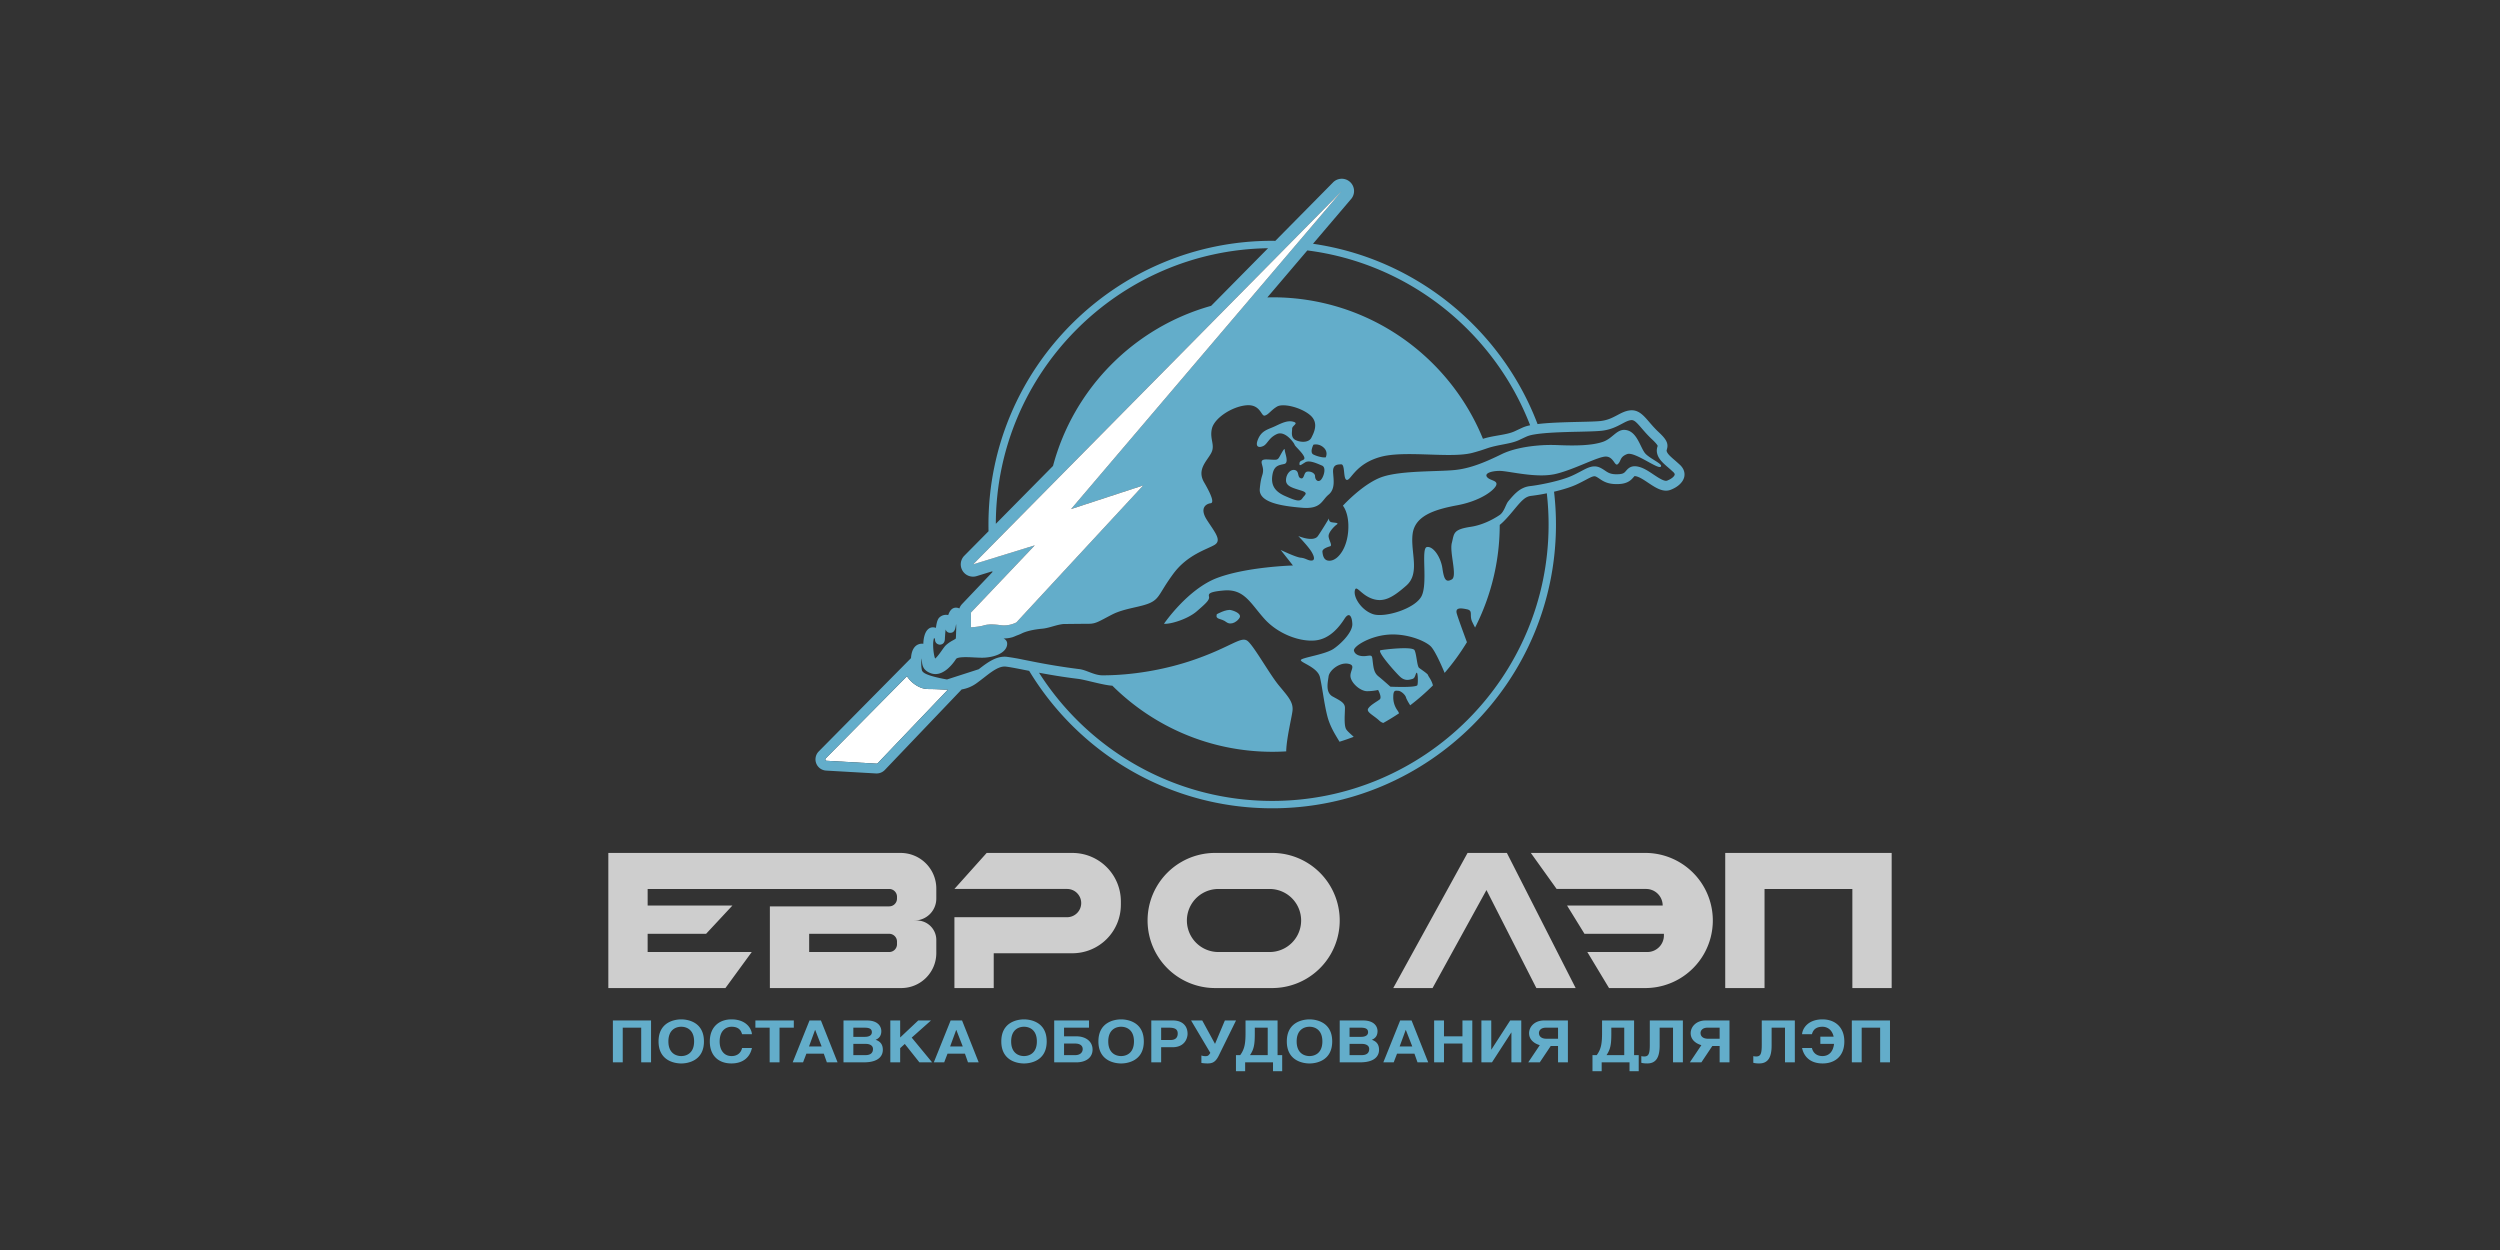
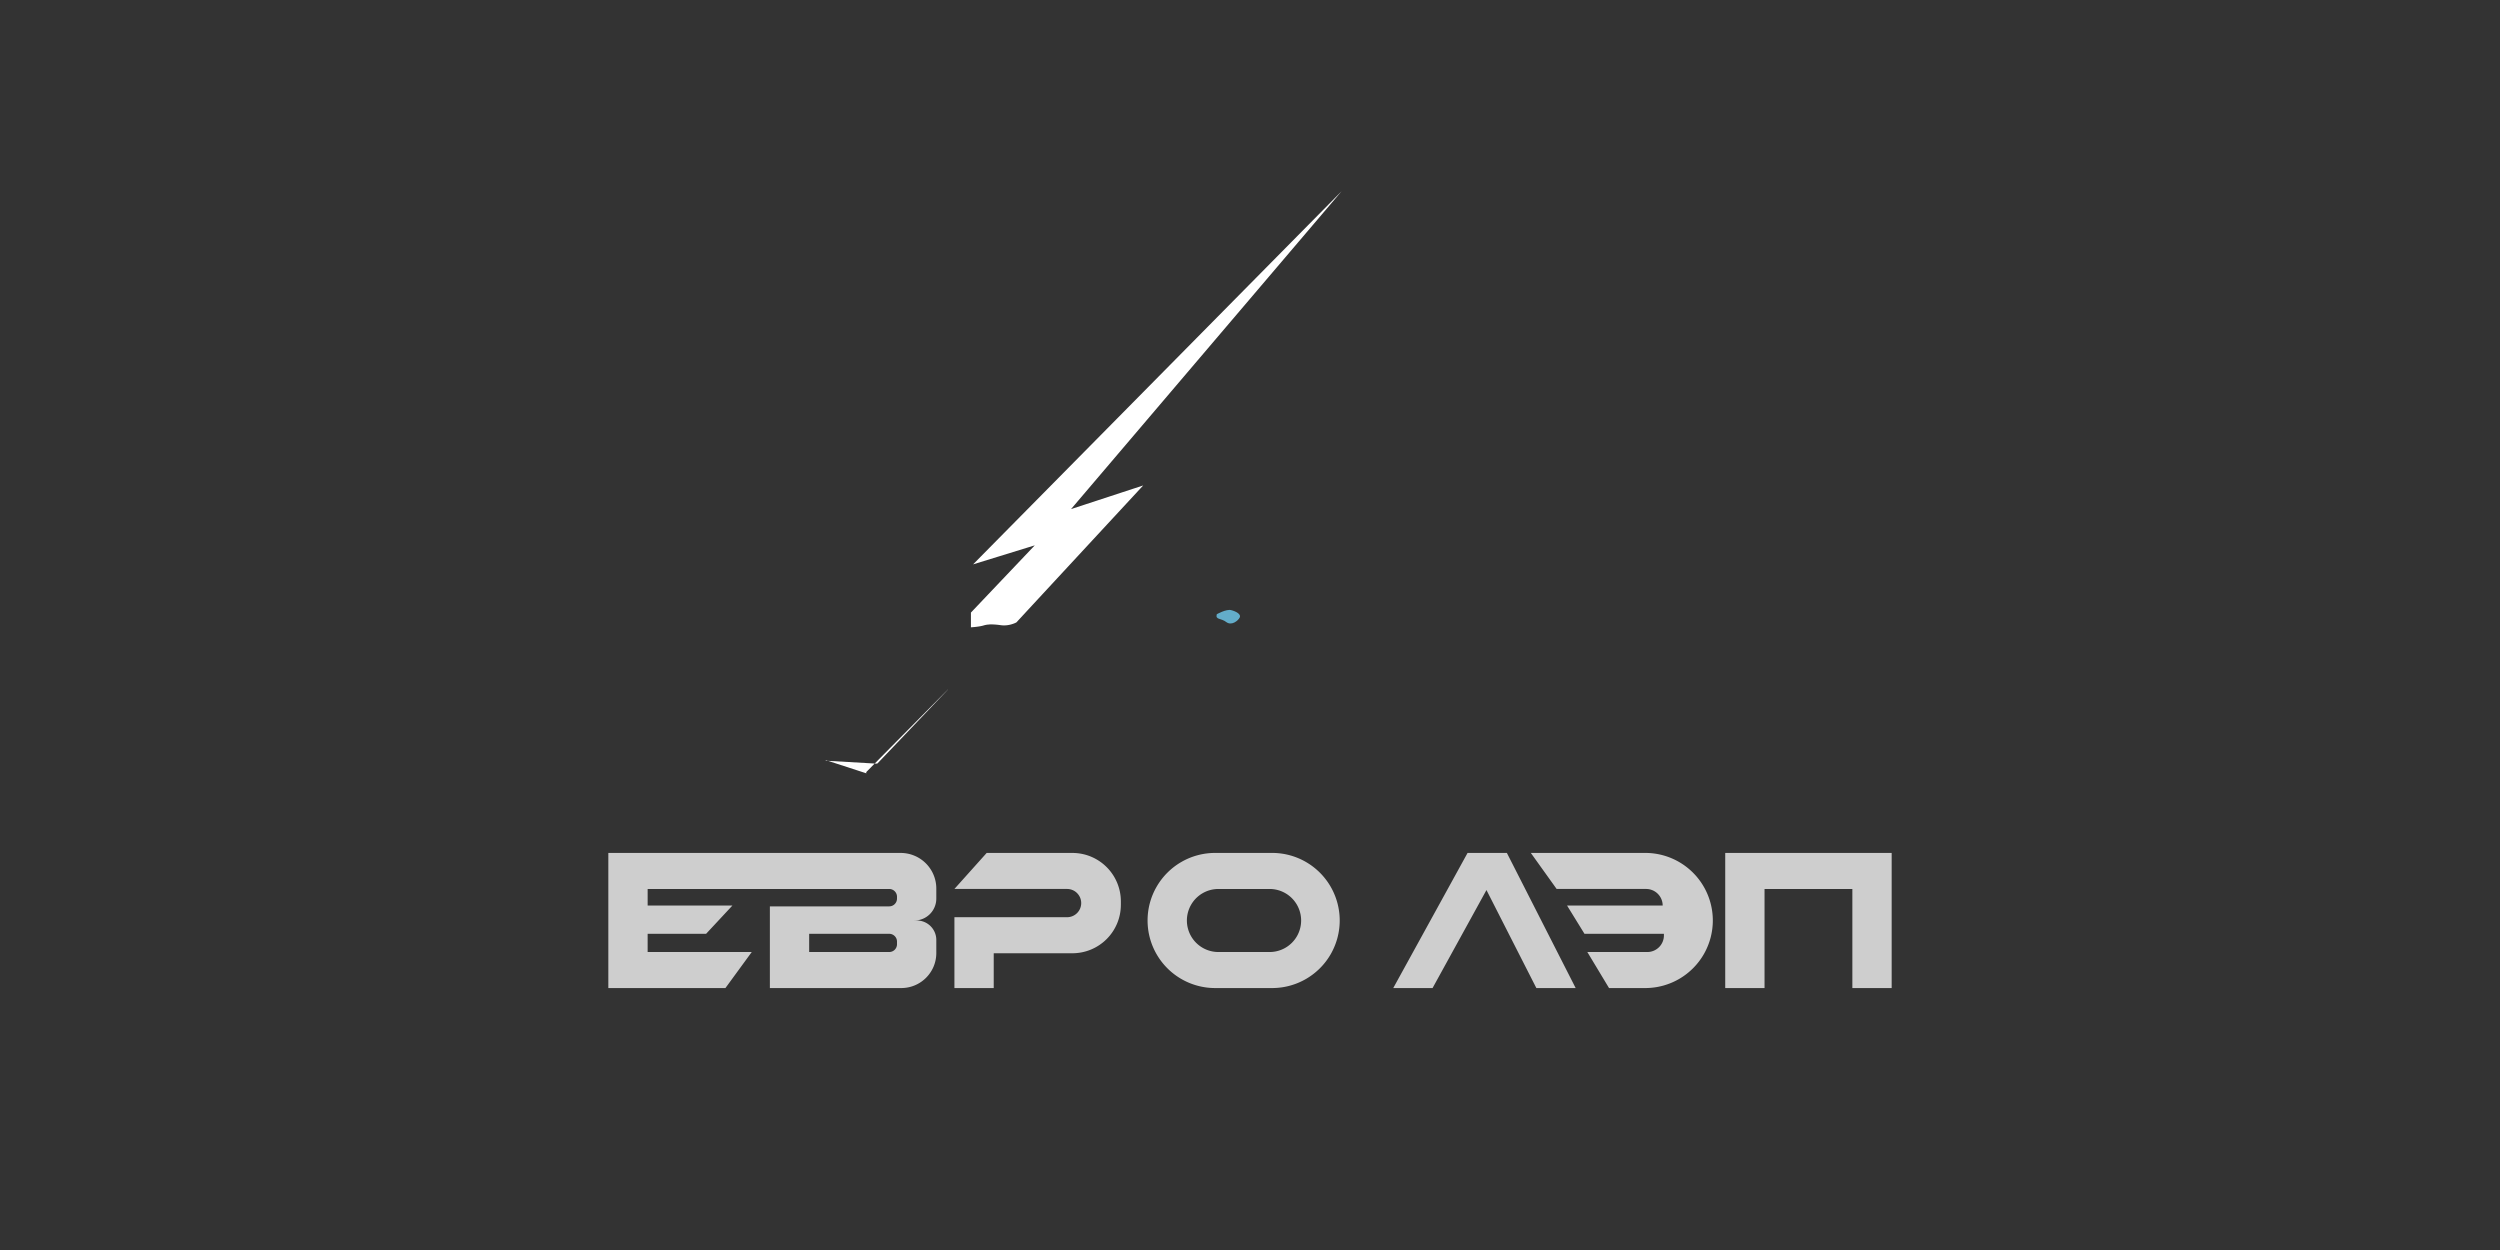
<svg xmlns="http://www.w3.org/2000/svg" viewBox="0 0 300 150">
  <rect x="0" y="0" width="300" height="150" fill="#333333" stroke="none" />
-   <path fill="none" d="M152.079 35.692c.205-.004.412-.015.618-.015 11.42 0 21.196 7.02 25.257 16.98 1.328-.423 2.831-.444 3.827-.914.328-.154.64-.302.94-.437v-.001c.288-.122.588-.213.895-.271-4.31-11.16-14.49-19.421-26.736-20.982l-4.801 5.64zM122.88 123.21c-.641 0-1.54.353-1.54 1.76 0 1.404.898 1.757 1.542 1.758.641 0 1.542-.354 1.542-1.758 0-1.405-.901-1.76-1.543-1.76zM113.004 78.074c.2-.284.372-.529.549-.689.25-.214.523-.4.815-.552.117-.066.283-.16.324-.201.02-.054.028-.32.036-.6.003-.128.007-.275.014-.443.01-.278.007-.512-.006-.71l-.044.243c-.06.342-.154.85-.701.817a.54.54 0 01-.514-.41c-.033.27-.066.646-.094 1.168-.031.644-.508.66-.609.664a.602.602 0 01-.576-.644c0-.042-.05-.107-.114-.162a2.64 2.64 0 00-.107.788c0 .75.122 1.398.237 1.687.253-.191.632-.73.79-.956zM119.725 66.813l4.449-1.373zM134.533 123.21c-.642 0-1.542.353-1.542 1.76 0 1.404.9 1.757 1.543 1.758.642 0 1.542-.354 1.542-1.758 0-1.405-.901-1.76-1.543-1.76zM121.696 74.813l.048-.02a3.63 3.63 0 01-.048.019v.001zM120.084 75.021zM146.21 114.243H152.353a3.783 3.783 0 100-7.566h-6.143a3.783 3.783 0 000 7.566zM140.285 123.322h-.947V124.803h1.104c.782 0 .884-.471.884-.782 0-.492-.306-.699-1.041-.699zM123.356 73.186l2.985-3.222 10.843-11.71h-.002L126.34 69.964zM99.083 91.008a.168.168 0 00-.047.107l.001.004a.166.166 0 01.046-.111zM97.808 123.592l-.728 1.987h1.518l-.775-1.987z" />
-   <path fill="none" d="M112.635 81.337c.333.077.669.144 1.006.2l3.81-1.23c1.052-.816 2.141-1.624 3.374-1.487.637.086 1.27.195 1.899.327v.002c.38.075.758.15 1.136.223l.001.002c1.877.376 3.768.684 5.667.922.843.101 1.774.743 2.77.744 3.514.003 7.488-.653 11.015-1.879 4.521-1.572 5.651-2.9 6.436-2.21.787.687 2.604 3.945 3.685 5.265 1.082 1.318 1.768 2.005 1.672 3.037-.072.744-.73 3.326-.76 4.913a28.44 28.44 0 01-1.649.05c-7.498 0-14.284-3.032-19.213-7.93-1.106-.067-3.253-.718-4.098-.82a73.622 73.622 0 01-4.703-.737c5.892 9.24 16.232 15.382 27.983 15.382 18.287 0 33.165-14.878 33.165-33.166 0-1.268-.075-2.519-.213-3.75-.762.156-1.44.264-1.856.307-.673.072-1.088.486-1.87 1.415-.355.423-1.264 1.564-1.925 2.072-.001 4.282-1.015 8.503-2.958 12.319-.212-.41-.38-.732-.433-.915-.195-.687.15-1.13-.54-1.277s-1.426-.245-1.229.49c.13.485.787 2.28 1.225 3.458a27.354 27.354 0 01-2.677 3.683c-.447-1.07-1.2-2.75-1.691-3.209-.737-.687-2.949-1.572-5.16-1.375-2.21.196-4.127 1.425-4.03 1.915.1.492.738.737 1.475.64.737-.098.689-.098.785.737.1.835.197 1.326.689 1.719.492.393 1.424 1.229 1.424 1.229s3.146.147 3.243-.197c.1-.345.05-1.572-.097-1.474-.148.098-.148.639-.492.737-.345.099-.885.296-1.474-.245-.59-.542-2.85-3.097-2.358-3.194.49-.099 3.832-.492 4.078 0 .246.49.295 1.915.54 2.112.246.196 1.082.737 1.082.885 0 .097.446.602.581 1.228a27.44 27.44 0 01-2.728 2.382c-.173-.283-.432-.695-.507-.957-.099-.344-.639-.787-.934-.787s-.59-.147-.59.737a2.68 2.68 0 00.54 1.671c.064.092.114.192.152.297-.614.411-1.244.798-1.89 1.158a1.225 1.225 0 01-.472-.275c-.737-.69-1.62-1.032-1.326-1.474.294-.443 1.08-.835 1.375-1.082.295-.245-.197-1.13-.197-1.13s-.59.148-1.325.148c-.737 0-1.769-.836-1.966-1.622-.197-.786.737-1.474-.295-1.67-1.032-.196-2.26.786-2.358 1.523-.098.737-.393 1.918.492 2.408.884.49 1.474.737 1.474 1.375 0 .64-.148 2.064.147 2.556.15.25.58.603.901.906-.558.215-1.126.41-1.701.59-.462-.781-1.123-1.76-1.46-3.068-.393-1.524-.59-3.39-.885-4.67-.295-1.276-2.605-1.816-2.26-2.111.343-.295 2.947-.638 3.93-1.327.983-.687 2.26-2.025 2.212-2.978-.05-.954-.394-1.444-.934-.61-.54.837-1.67 2.409-3.488 2.605-1.819.197-4.472-.736-6.142-2.604-1.67-1.867-2.408-3.586-4.815-3.39-2.408.196-1.72.59-1.818.935-.1.343-.394.638-1.474 1.57-1.082.934-3.146 1.563-3.93 1.494 0 0 2.848-4.195 6.436-5.522 3.586-1.327 9.04-1.474 9.04-1.474l-1.474-1.867s1.82.883 2.408.933c.588.05.835.344 1.277.344.442 0 .393-.442 0-1.081-.393-.638-1.572-1.867-1.572-1.867s1.817.785 2.359 0c.54-.786 1.326-2.112 1.326-2.112s-.05.343.245.441c.295.1 1.032.05.688.295-.343.246-.982.934-.982 1.376s.491 1.13.197 1.229c-.295.098-.984.295-.934.686.05.394.147 1.18 1.031 1.033.885-.147 1.917-1.474 2.064-3.587.146-2.112-.639-2.997-.639-2.997s2.506-2.75 4.815-3.488c2.309-.737 6.486-.59 8.55-.788 1.527-.144 2.973-.667 4.319-1.267.472-.211.934-.43 1.38-.648 1.124-.547 2.671-.881 4.238-1.02a18.269 18.269 0 012.444-.061c2.26.099 4.177.05 5.455-.393 1.277-.442 1.72-1.72 2.948-1.376 1.228.344 1.572 2.163 2.16 2.8.592.64 2.213 1.28 1.82 1.574-.392.295-3.145-1.868-4.03-1.524-.884.345-.687.787-1.08 1.18-.393.392-.491-.835-1.425-.885-.934-.05-3.932 1.622-6.191 2.113-.412.081-.83.128-1.25.14-2.083.07-4.48-.534-5.334-.534-.27 0-.526.021-.751.06-.636.106-1.026.351-.772.677.253.326.83.38 1.048.615.077.084.11.189.063.34-.18.57-1.8 1.896-4.698 2.436-2.899.54-5.099 1.327-5.35 3.488-.251 2.163.928 4.668-.743 6.142-1.67 1.474-2.751 2.063-4.126 1.573-1.377-.492-1.917-1.769-2.064-.934s.836 2.358 2.211 2.8c1.375.443 5.012-.639 5.797-2.16.787-1.525-.098-5.75.64-5.897.736-.148 1.67 1.178 1.866 2.555.197 1.375.442 1.72 1.131 1.327.688-.393-.296-3.244 0-4.374.294-1.13.097-1.61 2.26-1.936 1.282-.191 2.51-.773 3.463-1.406.569-.38.744-1.295 1.048-1.656.736-.875 1.432-1.7 2.65-1.828a20.714 20.714 0 001.825-.309c.28-.056.572-.121.865-.193.828-.2 1.669-.448 2.287-.727.423-.19.777-.379 1.088-.544.845-.45 1.512-.805 2.304-.436.238.112.431.243.6.357.401.27.718.484 1.669.426.532-.035.663-.188.844-.4.319-.373.707-.719 1.612-.465.579.162 1.146.541 1.695.909.573.381 1.285.858 1.62.73.547-.21.873-.518.912-.715.018-.088-.04-.196-.172-.32a16.887 16.887 0 00-.594-.529c-.642-.555-1.196-1.034-1.347-1.742-.076-.357.001-.62.048-.776a.686.686 0 00.025-.094c-.005-.01-.057-.202-.685-.788-.502-.467-.883-.912-1.22-1.303-.6-.698-.91-1.032-1.27-.997-.34.031-.679.21-1.106.438-.602.32-1.351.716-2.42.837-.58.066-1.57.09-2.714.118-1.446.031-3.232.074-4.587.22-.326.034-.628.076-.892.125-.28.044-.555.12-.819.226-.294.134-.602.278-.923.43-1.063.5-2.462.514-3.885 1.01-.545.191-1.115.37-1.726.529-2.652.687-8.106-.345-11.054.492-2.948.835-3.488 2.75-3.98 2.75s-.196-1.866-.688-1.866c-.491 0-1.031.048-.983.933.05.884.295 2.014-.54 2.703-.835.687-.885 1.769-3.194 1.572-2.309-.197-5.209-.59-5.061-2.261.147-1.67.394-1.57.394-2.26 0-.687-.637-1.326.516-1.276 1.154.048 1.203.147 1.498-.395.295-.54.59-1.08.59-.737s.54 1.524-.05 1.672c-.59.147-1.228.147-1.425 1.277-.197 1.13.148 1.966 1.475 2.555 1.326.59 1.817.736 2.111.295.295-.442.787-.64-.146-.934-.934-.295-1.818-.49-1.818-1.228 0-.737.54-1.376 1.08-1.228.541.147.247.835.689.982.442.147.344-.686.737-.785.393-.1.982.147.982.54 0 .392.295.737.64.491.343-.246.785-1.522.195-1.768-.59-.247-1.522-.69-2.013-.393-.493.293-.738.54-.689.096.049-.44.786-.245.54-.785-.245-.54-1.08-1.227-1.13-1.424-.049-.197-1.129-1.72-2.112-1.279-.983.442-1.13 1.18-1.622 1.426-.49.245-1.08.197-.638-.836.442-1.032 1.18-1.13 2.014-1.522.835-.394 1.523-.738 2.211-.542.688.197-.147.442-.147.836 0 .393-.196 1.08.442 1.375.638.295 1.572.295 1.867-.295.295-.59.934-1.78-.146-2.707-1.083-.928-3.244-1.468-3.982-1.026-.737.442-1.031.984-1.474 1.08-.442.1-.49-1.394-2.21-1.237-1.72.157-3.833 1.532-4.128 2.81-.295 1.277.442 1.965-.098 2.948-.54.983-1.72 1.965-.835 3.487.885 1.524 1.228 2.458.785 2.508-.442.048-1.424.49-.442 2.014.984 1.523 1.819 2.456.885 2.998-.933.54-3.242 1.179-4.913 3.438-1.671 2.261-1.622 2.948-2.751 3.488-1.131.542-3.096.641-4.62 1.426-1.522.786-1.91 1.094-2.75 1.1-.77.004-1.646.013-2.512.022v.007c-.048-.006-.097-.003-.145-.006l-.358.003c-.87.066-1.726.48-2.58.562-1.218.114-1.89.317-2.393.523l-.009.006a4.494 4.494 0 01-.676.287c-.193.084-.384.17-.586.231v-.003a3.43 3.43 0 01-.673.116 6.043 6.043 0 01-.323.016c.287.144.462.366.425.732-.083.824-1.104 1.437-2.601 1.56-.397.033-.867.01-1.364-.017-.692-.036-1.979-.105-2.171.194-.342.528-1.57 2.213-3.001 1.709-1.029-.364-1.066-1.06-1.094-1.57-.004-.071-.007-.146-.014-.224-.083.466-.079.944.014 1.41.075.345.675.62 2.01.924zm33.38-7.63s1.13-.64 1.72-.492h-.001c.59.148 1.229.492 1.033.885-.197.394-.984 1.032-1.623.541-.638-.492-1.325-.245-1.13-.934z" />
-   <path fill="none" d="M157.61 53.366s-.49.933 0 1.178c.492.246 1.082.344 1.229.344h.245s.345-.638-.245-1.178c-.59-.541-1.229-.344-1.229-.344zM106.706 112.057H97.1v2.186h9.605a.934.934 0 00.934-.934v-.32a.933.933 0 00-.934-.932zM150.576 124.02c0 1.296-.094 1.884-.579 2.596h2.129v-3.294h-1.55v.699zM81.75 123.21c-.642 0-1.543.353-1.543 1.76 0 1.405.9 1.758 1.543 1.758.642 0 1.542-.353 1.542-1.758s-.9-1.76-1.542-1.76zM114.742 123.592l-.728 1.987h1.518l-.774-1.987zM113.76 82.746l-8.436 8.839zM108.837 81.144l.001.001zM103.904 125.267h-1.502v1.349h1.44c.578 0 .916-.227.916-.74 0-.437-.423-.609-.854-.609zM104.624 123.86c0-.407-.33-.538-.868-.538h-1.355v1.1h1.385c.47 0 .838-.159.838-.561zM129.024 125.226h-1.338v1.39h1.338c.572 0 .9-.311.9-.726 0-.444-.367-.664-.9-.664zM193.359 124.02c0 1.296-.094 1.884-.579 2.596h2.129v-3.294h-1.55v.699zM155.097 29.873l-.518.608.518-.608zM119.56 64.898v.001l6.213-6.291zM155.031 28.983l5.957-6.032zM184.673 123.952c0 .414.304.698.923.698h1.37v-1.328h-1.464c-.603 0-.83.358-.83.63zM120.18 69.644v.001l1.57-1.652zM126.363 55.913c2.476-9.293 9.728-16.624 18.974-19.212l1.64-1.66 5.187-5.254c-18.028.27-32.617 14.992-32.664 33.074l5.224-5.289 1.639-1.66zM118.731 65.737l-1.963 1.988 1.963-1.987zM204.065 123.952c0 .414.304.698.923.698h1.37v-1.328h-1.464c-.603 0-.83.358-.83.63zM168.685 123.592l-.729 1.987h1.519l-.775-1.987zM155.801 29.046l4.715-5.54-4.715 5.54zM164.17 123.86c0-.407-.329-.538-.869-.538h-1.355v1.1h1.386c.47 0 .837-.159.837-.561zM157.142 123.21c-.642 0-1.543.353-1.543 1.76 0 1.405.9 1.758 1.543 1.758.642 0 1.543-.353 1.543-1.758s-.901-1.76-1.543-1.76zM160.988 22.951l-.363.427.363-.427zM163.449 125.267h-1.502v1.349h1.44c.578 0 .916-.227.916-.74 0-.437-.423-.609-.854-.609z" />
  <path fill="#63ADCA" d="M147.144 74.641c.64.49 1.426-.147 1.623-.541.196-.393-.442-.737-1.033-.885h.001c-.59-.147-1.72.492-1.72.492-.196.689.491.442 1.13.934z" />
-   <path fill="#FFF" d="M99.067 91.206c.006.01.005.023.013.032.029.031.068.052.113.055l6 .344a.168.168 0 00.131-.052l8.436-8.84-.012-.002c-.153.048-1.186-.056-2.21-.056-.355 0-.7-.042-.986-.15-1.173-.44-1.709-1.382-1.714-1.392l-.001-.001-9.754 9.864a.166.166 0 00-.046.111.16.16 0 00.03.087z" />
-   <path fill="#63ADCA" d="M99.126 92.47l6 .344h.077c.366 0 .722-.152.974-.416l8.445-8.848.78-.818a4.183 4.183 0 001.77-.734c.304-.218.6-.448.886-.67.942-.734 1.832-1.427 2.636-1.336.476.052 1.249.204 2.225.397l.58.113.002.001c5.969 9.877 16.808 16.492 29.165 16.492 18.775 0 34.05-15.274 34.05-34.05 0-1.332-.08-2.648-.23-3.94.94-.225 1.905-.507 2.617-.828.458-.207.828-.405 1.158-.579.75-.4 1.01-.518 1.25-.408.154.072.286.162.439.265.467.317 1.05.708 2.4.625 1.031-.064 1.43-.531 1.668-.81.045-.052.106-.124.124-.136 0 0 .067-.017.273.041.4.112.887.437 1.358.752.882.589 1.791 1.196 2.696.853.904-.344 1.521-.938 1.65-1.587.056-.29.065-.857-.522-1.408v.002c-.217-.206-.43-.39-.63-.564-.483-.416-.897-.775-.965-1.097-.014-.06-.008-.085.023-.192.208-.697-.022-1.184-.985-2.08-.454-.424-.812-.841-1.13-1.21-.69-.803-1.287-1.494-2.276-1.403-.572.055-1.046.305-1.546.57-.568.301-1.153.611-2.003.709-.525.06-1.49.082-2.607.107-1.973.046-3.688.1-4.97.262-4.32-11.373-14.568-19.845-26.947-21.636l4.55-5.345a1.474 1.474 0 00-2.171-1.994l-6.902 6.989c-.124-.001-.248-.007-.372-.007-18.776 0-34.05 15.274-34.05 34.049 0 .268.002.534.01.802l-2.908 2.94a1.474 1.474 0 001.484 2.445l1.875-.579.017.095-3.653 3.844a1.49 1.49 0 00-.316.522.955.955 0 00-.46-.094c-.458.032-.714.408-.88.889a1.157 1.157 0 00-.991.23c-.22.171-.376.467-.483 1.303a1.29 1.29 0 00-.268-.06.86.86 0 00-.671.224c-.492.441-.565 1.366-.573 1.75a1.135 1.135 0 00-1.014.362c-.306.336-.431.835-.463 1.355l-1.324 1.339-9.754 9.865a1.35 1.35 0 00.882 2.292zm84.49-41.436c-.307.058-.607.149-.895.271v.001c-.3.135-.612.283-.94.437-.996.47-2.499.49-3.827.915-4.061-9.96-13.837-16.981-25.257-16.981-.206 0-.413.01-.618.015l4.801-5.64c12.246 1.56 22.427 9.823 26.736 20.982zm-24.532 3.854h-.245c-.147 0-.737-.098-1.229-.344-.49-.245 0-1.178 0-1.178s.64-.197 1.229.344c.59.54.245 1.178.245 1.178zm-6.92-25.1l-5.188 5.254-1.64 1.66c-9.245 2.587-16.497 9.918-18.973 19.21l-1.639 1.66-5.224 5.289c.047-18.082 14.636-32.805 32.664-33.074zM116.511 73.51l3.67-3.866 1.568-1.652 2.425-2.553-4.45 1.373-2.956.912 1.963-1.988.828-.838 6.214-6.291 22.251-22.53 7.007-7.095 5.957-6.032-.363.427-.11.129-4.714 5.54-.704.826-.518.608-4.532 5.325-21.523 25.286 8.658-2.838h.002l-10.843 11.71-2.985 3.222-1.393 1.505s-.084.045-.22.101l-.047.021v-.001c-.329.13-.927.307-1.612.21a8.07 8.07 0 00-1.046-.09c-.038-.001-.082-.005-.118-.004a3.38 3.38 0 00-.34.023c-.046.005-.097.006-.142.013a2.956 2.956 0 00-.418.095c-.534.164-1.51.22-1.51.22v-1.768zm-4.427 3.044c.064.055.114.12.114.162 0 .622.57.644.576.644.1-.004.578-.02.61-.664.027-.522.06-.897.093-1.167a.54.54 0 00.514.409c.547.033.64-.475.701-.817l.044-.242c.013.197.015.43.006.709-.007.168-.011.315-.014.444-.008.28-.017.545-.036.599a2.5 2.5 0 01-.324.201 4.302 4.302 0 00-.815.552c-.177.16-.349.405-.549.69-.158.225-.537.764-.79.955-.115-.289-.237-.938-.237-1.687 0-.357.055-.624.107-.788zm-1.473 2.448c.007.078.01.153.014.224.028.51.065 1.206 1.094 1.57 1.431.504 2.659-1.181 3-1.709.194-.299 1.48-.23 2.172-.194.497.026.967.05 1.364.018 1.497-.124 2.518-.737 2.6-1.56.038-.367-.137-.59-.424-.732.11-.003.218-.009.323-.017.257-.02.474-.06.672-.116l.001.003c.202-.06.393-.147.586-.23.351-.12.6-.245.676-.288l.009-.005c.504-.207 1.175-.41 2.393-.524.854-.083 1.71-.496 2.58-.562l.358-.003c.048.003.097 0 .145.006v-.007c.866-.008 1.741-.018 2.511-.022.84-.006 1.23-.314 2.751-1.1 1.524-.785 3.489-.884 4.62-1.426 1.13-.54 1.08-1.227 2.75-3.488 1.672-2.26 3.981-2.898 4.914-3.438.934-.542.099-1.475-.885-2.998-.982-1.524 0-1.966.442-2.014.443-.05.1-.984-.785-2.508-.884-1.522.295-2.504.835-3.487.54-.983-.197-1.67.098-2.948.295-1.278 2.408-2.653 4.127-2.81 1.721-.157 1.77 1.336 2.211 1.237.443-.096.738-.638 1.475-1.08.737-.442 2.898.098 3.981 1.026 1.08.928.44 2.118.146 2.707-.295.59-1.229.59-1.867.295-.638-.295-.442-.982-.442-1.375 0-.394.835-.639.147-.836-.688-.196-1.376.148-2.21.542-.836.392-1.573.49-2.015 1.522-.442 1.033.148 1.081.638.836.492-.247.64-.984 1.622-1.426.983-.44 2.063 1.082 2.113 1.279.05.197.884.884 1.13 1.424.245.54-.492.345-.54.785-.05.444.195.197.688-.096.49-.296 1.423.146 2.013.393.59.246.148 1.522-.196 1.768s-.639-.099-.639-.491c0-.393-.59-.64-.982-.54-.393.099-.295.932-.737.785-.442-.147-.148-.835-.689-.982-.54-.148-1.08.491-1.08 1.228 0 .738.884.933 1.818 1.228.933.295.441.492.147.934-.295.44-.786.295-2.112-.295-1.327-.59-1.671-1.424-1.475-2.555.197-1.13.835-1.13 1.425-1.277.59-.148.05-1.327.05-1.671s-.295.197-.59.737-.344.442-1.498.394c-1.153-.05-.516.59-.516 1.277 0 .688-.247.59-.394 2.259-.148 1.671 2.752 2.064 5.061 2.26 2.31.198 2.359-.884 3.194-1.571.835-.689.59-1.819.54-2.703-.048-.885.492-.933.983-.933.492 0 .196 1.867.688 1.867s1.032-1.916 3.98-2.751c2.948-.836 8.402.195 11.054-.492.61-.159 1.18-.338 1.726-.53 1.424-.495 2.822-.509 3.885-1.009.321-.152.629-.296.923-.43.264-.106.538-.182.819-.226.264-.05.566-.09.893-.125 1.354-.146 3.14-.189 4.586-.22 1.145-.028 2.134-.052 2.714-.118 1.069-.12 1.818-.518 2.42-.837.427-.228.766-.407 1.107-.438.36-.035.669.299 1.268.997.338.391.72.836 1.221 1.303.628.586.68.779.685.788a.686.686 0 01-.025.094 1.468 1.468 0 00-.048.776c.151.708.705 1.187 1.347 1.742.189.163.39.337.594.53.132.123.19.23.172.32-.039.196-.365.505-.912.714-.335.128-1.047-.348-1.62-.73-.549-.368-1.116-.747-1.695-.91-.905-.253-1.293.093-1.612.466-.181.212-.312.365-.844.4-.95.058-1.268-.156-1.668-.426-.17-.114-.363-.245-.601-.357-.792-.369-1.459-.013-2.303.436-.312.165-.666.354-1.089.544-.618.28-1.459.527-2.287.727-.293.072-.585.137-.865.193-.777.163-1.46.27-1.825.309-1.218.128-1.914.953-2.65 1.828-.304.36-.479 1.277-1.048 1.656-.953.633-2.18 1.215-3.463 1.406-2.163.326-1.966.806-2.26 1.936-.296 1.13.688 3.981 0 4.374-.689.393-.934.048-1.13-1.327-.198-1.377-1.13-2.703-1.868-2.555-.737.147.148 4.372-.639 5.896-.785 1.522-4.422 2.604-5.797 2.162-1.375-.443-2.359-1.966-2.211-2.801s.687.442 2.064.934c1.375.49 2.456-.1 4.126-1.573 1.67-1.474.492-3.979.744-6.142.25-2.161 2.45-2.948 5.35-3.488 2.896-.54 4.518-1.865 4.697-2.436.047-.151.014-.256-.063-.34-.218-.234-.795-.29-1.047-.614-.255-.327.135-.572.771-.678.225-.039.48-.06.75-.06.855 0 3.252.604 5.335.535.42-.013.838-.06 1.25-.14 2.259-.492 5.257-2.163 6.19-2.114.935.05 1.033 1.277 1.425.885.394-.393.197-.835 1.082-1.18.884-.344 3.637 1.819 4.028 1.524.394-.295-1.227-.934-1.818-1.573-.589-.638-.933-2.457-2.16-2.801-1.23-.344-1.672.934-2.949 1.376-1.278.442-3.195.492-5.455.393a18.267 18.267 0 00-2.444.06c-1.567.14-3.114.474-4.238 1.021-.446.218-.908.437-1.38.648-1.346.6-2.792 1.123-4.32 1.267-2.063.199-6.24.051-8.55.788-2.308.737-4.814 3.488-4.814 3.488s.785.885.64 2.997c-.148 2.113-1.18 3.44-2.064 3.587-.885.148-.983-.639-1.032-1.033-.05-.391.639-.588.934-.686.295-.1-.197-.787-.197-1.229s.639-1.13.982-1.376c.344-.245-.393-.196-.687-.295-.295-.098-.246-.44-.246-.44s-.786 1.325-1.326 2.111c-.542.785-2.359 0-2.359 0s1.18 1.229 1.572 1.867c.393.64.442 1.081 0 1.081s-.689-.295-1.277-.344c-.588-.05-2.408-.933-2.408-.933l1.474 1.867s-5.454.147-9.04 1.474c-3.588 1.327-6.437 5.522-6.437 5.522.785.069 2.85-.56 3.93-1.494 1.08-.932 1.376-1.227 1.475-1.57.098-.345-.59-.739 1.818-.936 2.407-.195 3.144 1.524 4.815 3.39 1.67 1.869 4.323 2.802 6.142 2.605 1.818-.196 2.948-1.768 3.488-2.604.54-.835.884-.345.934.609.048.953-1.229 2.29-2.211 2.978-.984.689-3.587 1.032-3.932 1.327-.344.295 1.966.835 2.26 2.112.296 1.278.493 3.145.885 4.669.338 1.307 1 2.287 1.46 3.068.576-.18 1.144-.375 1.702-.59-.321-.303-.75-.656-.901-.906-.295-.492-.147-1.917-.147-2.556 0-.638-.59-.884-1.474-1.375-.885-.49-.59-1.67-.492-2.408.097-.737 1.326-1.72 2.358-1.524 1.032.197.098.885.295 1.671.197.786 1.229 1.622 1.966 1.622.736 0 1.325-.147 1.325-.147s.492.884.197 1.13c-.295.246-1.081.638-1.375 1.08-.294.443.589.786 1.326 1.475.134.126.296.22.472.275.646-.36 1.276-.747 1.89-1.158a1.32 1.32 0 00-.151-.297 2.679 2.679 0 01-.54-1.67c0-.885.295-.738.59-.738s.834.443.933.787c.075.262.334.674.507.957a27.44 27.44 0 002.728-2.382c-.135-.626-.581-1.13-.581-1.228 0-.148-.836-.69-1.082-.885-.245-.197-.294-1.621-.54-2.112-.246-.492-3.587-.099-4.078 0-.491.097 1.768 2.652 2.358 3.194.59.541 1.13.344 1.474.245.344-.098.344-.64.492-.737.147-.098.197 1.13.097 1.474-.097.344-3.243.197-3.243.197s-.932-.836-1.424-1.229c-.492-.393-.59-.884-.689-1.72-.096-.834-.048-.834-.785-.736-.737.097-1.375-.148-1.474-.64-.098-.49 1.818-1.719 4.03-1.914 2.21-.197 4.422.687 5.159 1.374.49.46 1.244 2.139 1.691 3.209a27.354 27.354 0 002.677-3.683c-.438-1.177-1.095-2.973-1.225-3.457-.196-.736.54-.638 1.23-.49s.344.589.54 1.276c.052.183.22.506.432.915a27.154 27.154 0 002.958-12.319c.661-.508 1.57-1.65 1.924-2.072.783-.929 1.198-1.343 1.871-1.415a21.047 21.047 0 001.856-.307c.138 1.231.213 2.482.213 3.75 0 18.288-14.878 33.166-33.165 33.166-11.751 0-22.091-6.141-27.983-15.382 1.363.255 2.96.526 4.703.737.845.102 2.992.754 4.098.82 4.93 4.898 11.715 7.93 19.213 7.93.554 0 1.103-.018 1.648-.05.032-1.587.689-4.169.76-4.913.097-1.032-.589-1.72-1.67-3.037-1.082-1.32-2.9-4.578-3.686-5.266-.785-.689-1.915.64-6.436 2.211-3.527 1.226-7.501 1.882-11.016 1.88-.995-.002-1.926-.644-2.769-.745-1.9-.238-3.79-.546-5.667-.922v-.002l-1.136-.223-.001-.002a26.76 26.76 0 00-1.899-.327c-1.233-.137-2.322.67-3.375 1.488l-3.81 1.23a17.031 17.031 0 01-1.005-.201c-1.335-.303-1.935-.579-2.01-.925a3.786 3.786 0 01-.014-1.41zM99.083 91.008l9.754-9.864.001.001c.005.01.54.953 1.714 1.393.287.107.631.149.987.149 1.023 0 2.056.104 2.21.056l.01.003h.002l-8.437 8.839a.168.168 0 01-.13.052l-6-.344a.167.167 0 01-.114-.055c-.008-.01-.007-.022-.013-.032a.16.16 0 01-.03-.087l-.001-.004a.169.169 0 01.047-.107z" />
+   <path fill="#FFF" d="M99.067 91.206c.006.01.005.023.013.032.029.031.068.052.113.055l6 .344a.168.168 0 00.131-.052l8.436-8.84-.012-.002l-.001-.001-9.754 9.864a.166.166 0 00-.046.111.16.16 0 00.03.087z" />
  <path fill="#FFF" d="M118.438 74.964c.045-.007.096-.008.143-.013.107-.012.216-.022.339-.023l.118.003c.289.004.617.029 1.046.09.685.098 1.283-.079 1.612-.21a3.5 3.5 0 00.048-.019c.135-.056.22-.101.22-.101l1.392-1.505 2.984-3.223 10.842-11.708v-.001l-8.658 2.838 21.523-25.286 4.532-5.325.518-.608.704-.827 4.715-5.54c.044-.051.07-.083.11-.128l.362-.427-5.957 6.032-7.007 7.095-22.251 22.53-6.214 6.291-.828.839-1.963 1.987 2.957-.912 4.45-1.373h-.001l-2.424 2.553-1.57 1.652-3.67 3.865v1.769s.976-.057 1.51-.22a2.96 2.96 0 01.418-.095z" />
  <path fill="#CECECE" d="M90.21 114.243H77.717v-2.186h7.014l3.157-3.39h-10.17v-1.991h28.988c.516 0 .934.419.934.934v.22a.934.934 0 01-.934.934H92.384v9.802h15.771c2.32 0 4.201-1.88 4.202-4.2v-1.572a2.334 2.334 0 00-2.334-2.334h-.295a2.629 2.629 0 002.629-2.628v-1.204a4.275 4.275 0 00-4.275-4.275H73v16.213h14.052l3.158-4.323zm17.43-.934a.934.934 0 01-.934.934H97.1v-2.186h9.605c.516 0 .934.417.934.933v.32zM145.817 118.566h6.929a8.108 8.108 0 00.002-16.215H145.816a8.107 8.107 0 00.001 16.215zm.393-11.889h6.143a3.783 3.783 0 110 7.566H146.21a3.783 3.783 0 010-7.566zM134.504 108.574v-.405a5.816 5.816 0 00-5.816-5.816H118.4l-3.872 4.323h13.563a1.695 1.695 0 010 3.389h-13.561v8.501h4.717v-4.175h9.44a5.816 5.816 0 005.816-5.817zM222.283 102.353h-15.256v16.213h4.717v-11.889h10.539v11.89H227V102.35zM197.678 114.243h-7.198l2.603 4.323h4.437a8.108 8.108 0 000-16.215H183.7v.002l3.096 4.323h10.735c1.099 0 1.99.891 1.99 1.99h-11.473l2.089 3.39h9.532v.197c0 1.099-.892 1.99-1.991 1.99zM176.108 102.351l-8.918 16.215h4.718l6.468-11.76 5.987 11.76h4.717l-8.255-16.215z" />
-   <path fill="#63ADCA" d="M178.96 125.959h-.009v-3.503h-1.182v5.027h1.268l2.317-3.58h.017v3.58h1.182v-5.027h-1.331zM185.275 122.457c-1.095 0-1.784.733-1.784 1.529 0 .796.642 1.247 1.282 1.433l-1.384 2.064h1.384l1.316-1.966h.876v1.966h1.182v-5.026h-2.872zm1.69 2.193h-1.37c-.618 0-.922-.284-.922-.698 0-.272.226-.63.83-.63h1.462v1.328zM168.02 122.456l-2.02 5.027h1.244l.4-1.04h2.09l.367 1.04h1.284l-1.996-5.027h-1.37zm-.064 3.123l.73-1.987h.014l.775 1.987h-1.519zM157.142 122.325c-.751 0-2.724.289-2.724 2.645 0 2.353 1.973 2.645 2.724 2.645.75 0 2.723-.292 2.723-2.645 0-2.356-1.972-2.645-2.723-2.645zm0 4.403c-.642 0-1.543-.353-1.543-1.758 0-1.407.9-1.76 1.543-1.76.642 0 1.543.355 1.543 1.76s-.901 1.758-1.543 1.758zM164.614 124.775c.236-.104.689-.318.689-1.038 0-.513-.351-1.281-1.736-1.281h-2.802v5.025h2.441c2.098 0 2.279-1.072 2.279-1.501 0-.492-.172-.976-.87-1.205zm-2.668-1.453h1.355c.54 0 .868.13.868.539 0 .402-.368.56-.837.56h-1.386v-1.099zm1.44 3.294h-1.439v-1.349h1.502c.43 0 .854.172.854.61 0 .512-.338.739-.916.739zM175.494 124.36h-2.216v-1.904h-1.182v5.027h1.182v-2.257h2.216v2.257h1.182v-5.027h-1.182zM222.22 127.483h1.182v-4.161h2.215v4.16h1.182v-5.026h-4.58zM218.698 122.325c-1.698 0-2.387 1.038-2.45 1.778h1.183c.093-.304.29-.893 1.267-.893.485 0 1.134.27 1.339 1.19h-1.596v.867h1.643c-.085.781-.493 1.46-1.394 1.46-.649 0-1.119-.352-1.26-.97h-1.183c.236 1.095 1.042 1.856 2.466 1.856 1.512 0 2.607-.906 2.607-2.636 0-1.76-1.159-2.652-2.622-2.652zM196.09 122.456h-3.843v1.496c0 1.28-.117 1.952-.64 2.664h-.51v1.925h1.103v-1.058h3.343v1.058h1.103v-1.925h-.555v-4.16zm-1.181 4.16h-2.129c.485-.712.579-1.3.579-2.595v-.699h1.55v3.294zM153.308 122.456h-3.844v1.496c0 1.28-.117 1.952-.64 2.664h-.509v1.925h1.102v-1.058h3.344v1.058h1.102v-1.925h-.555v-4.16zm-1.182 4.16h-2.129c.485-.712.579-1.3.579-2.595v-.699h1.55v3.294zM197.976 122.456v2.9c0 1.088-.133 1.42-.666 1.42-.156 0-.282-.02-.351-.042v.804c.202.055.453.075.719.075 1.12 0 1.48-.844 1.48-2.146v-2.145h1.605v4.16h1.182v-5.026h-3.969zM202.881 123.986c0 .796.642 1.247 1.284 1.433l-1.384 2.064h1.384l1.316-1.966h.876v1.966h1.182v-5.026h-2.872c-1.097 0-1.786.733-1.786 1.529zm3.476-.664v1.328h-1.37c-.618 0-.922-.284-.922-.698 0-.272.226-.63.83-.63h1.462zM211.412 122.456v2.9c0 1.088-.132 1.42-.666 1.42-.155 0-.282-.02-.35-.042v.804c.235.056.476.081.718.075 1.12 0 1.48-.844 1.48-2.146v-2.145h1.605v4.16h1.182v-5.026h-3.969zM129.166 124.36h-1.48v-1.038h2.996v-.866h-4.178v5.027h2.647c1.133 0 1.956-.547 1.956-1.538 0-.997-.846-1.586-1.941-1.586zm-.142 2.256h-1.338v-1.39h1.338c.533 0 .9.22.9.664 0 .415-.328.726-.9.726zM105.07 124.775c.235-.104.688-.318.688-1.038 0-.513-.351-1.281-1.736-1.281h-2.802v5.025h2.441c2.098 0 2.279-1.072 2.279-1.501 0-.492-.172-.976-.87-1.205zm-2.67-1.453h1.356c.539 0 .868.13.868.539 0 .402-.368.56-.838.56h-1.385v-1.099zm1.442 3.294h-1.44v-1.349h1.502c.43 0 .854.172.854.61 0 .512-.338.739-.916.739zM146.984 122.456l-1.182 2.81-1.533-2.81h-1.34l2.31 3.89c-.197.32-.29.395-.61.395a1.5 1.5 0 01-.462-.082v.892c.124.028.493.062.727.062.556 0 .955-.13 1.34-.906l2.09-4.251h-1.34zM97.142 122.456l-2.02 5.027h1.244l.4-1.04h2.09l.368 1.04h1.285l-1.998-5.027h-1.369zm-.062 3.123l.727-1.987h.016l.775 1.987H97.08zM87.79 123.21c.979 0 1.167.59 1.26.893H90.233c-.063-.74-.752-1.778-2.45-1.778-1.464 0-2.606.892-2.606 2.652 0 1.73 1.079 2.636 2.59 2.636 1.425 0 2.232-.761 2.466-1.855h-1.182c-.14.617-.603.97-1.26.97-1.002 0-1.433-.838-1.433-1.738 0-1.419.86-1.78 1.433-1.78zM81.75 122.325c-.751 0-2.724.289-2.724 2.645 0 2.353 1.973 2.645 2.724 2.645s2.723-.292 2.723-2.645c0-2.356-1.973-2.645-2.723-2.645zm0 4.403c-.642 0-1.543-.353-1.543-1.758 0-1.407.9-1.76 1.543-1.76.642 0 1.542.355 1.542 1.76s-.9 1.758-1.542 1.758zM73.547 127.483h1.182v-4.161h2.215v4.16h1.182v-5.026h-4.58zM95.257 122.456h-4.61v.866h1.713v4.16h1.184v-4.16h1.713zM111.722 122.456h-1.533l-2.169 2.043v-2.043h-1.182v5.027h1.182v-1.705l.555-.504 1.754 2.209h1.526l-2.449-2.97zM134.533 122.325c-.75 0-2.724.289-2.724 2.645 0 2.353 1.973 2.645 2.724 2.645.752 0 2.725-.292 2.725-2.645 0-2.356-1.973-2.645-2.725-2.645zm0 4.403c-.643 0-1.542-.354-1.542-1.758 0-1.407.9-1.76 1.542-1.76s1.543.355 1.543 1.76c0 1.404-.9 1.757-1.542 1.758zM140.755 122.456h-2.599v5.027h1.182v-1.815h1.361c1.527 0 1.81-1.156 1.81-1.606 0-.99-.658-1.606-1.754-1.606zm-.313 2.347h-1.104V123.322h.947c.735 0 1.041.207 1.041.699 0 .31-.102.782-.884.782zM122.88 122.325c-.75 0-2.723.289-2.723 2.645 0 2.353 1.973 2.645 2.724 2.645.752 0 2.723-.292 2.723-2.645 0-2.356-1.971-2.645-2.723-2.645zm.002 4.403c-.644 0-1.543-.354-1.543-1.758 0-1.407.9-1.76 1.542-1.76s1.543.355 1.543 1.76c0 1.404-.9 1.757-1.542 1.758zM114.076 122.456l-2.018 5.027h1.244l.4-1.04h2.09l.367 1.04h1.284l-1.997-5.027h-1.37zm-.062 3.123l.728-1.987h.016l.774 1.987h-1.518z" />
</svg>